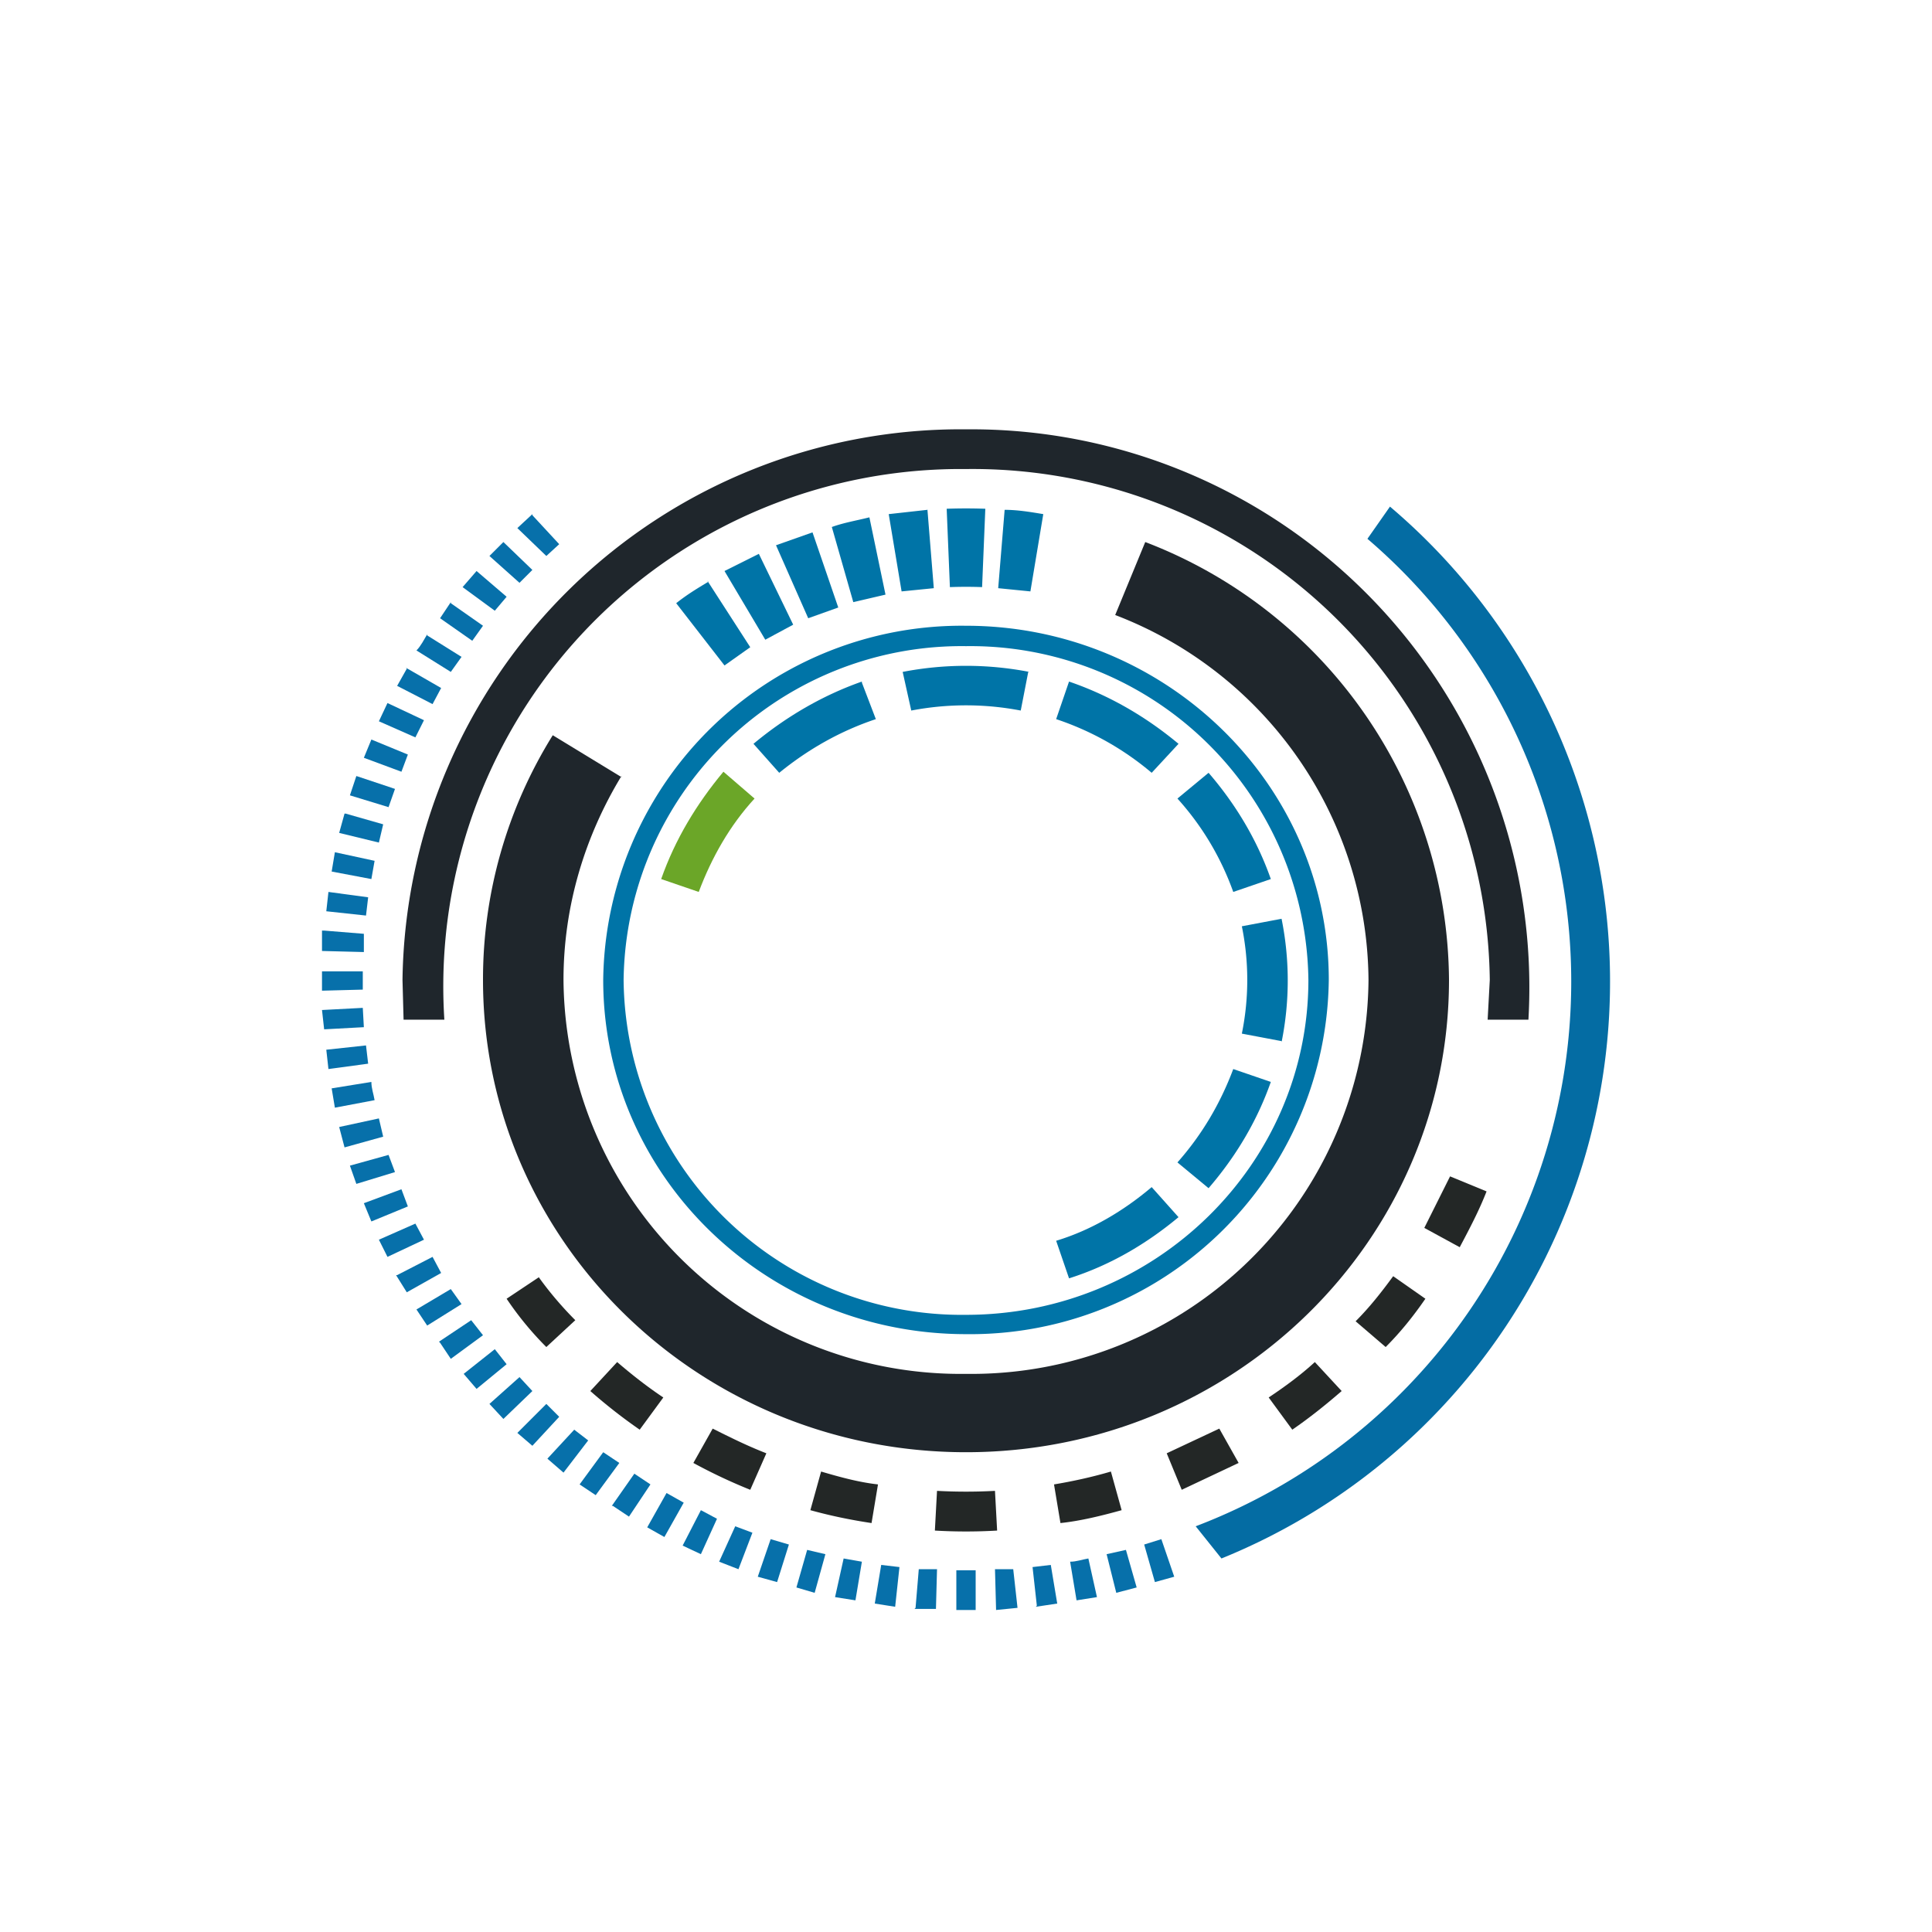
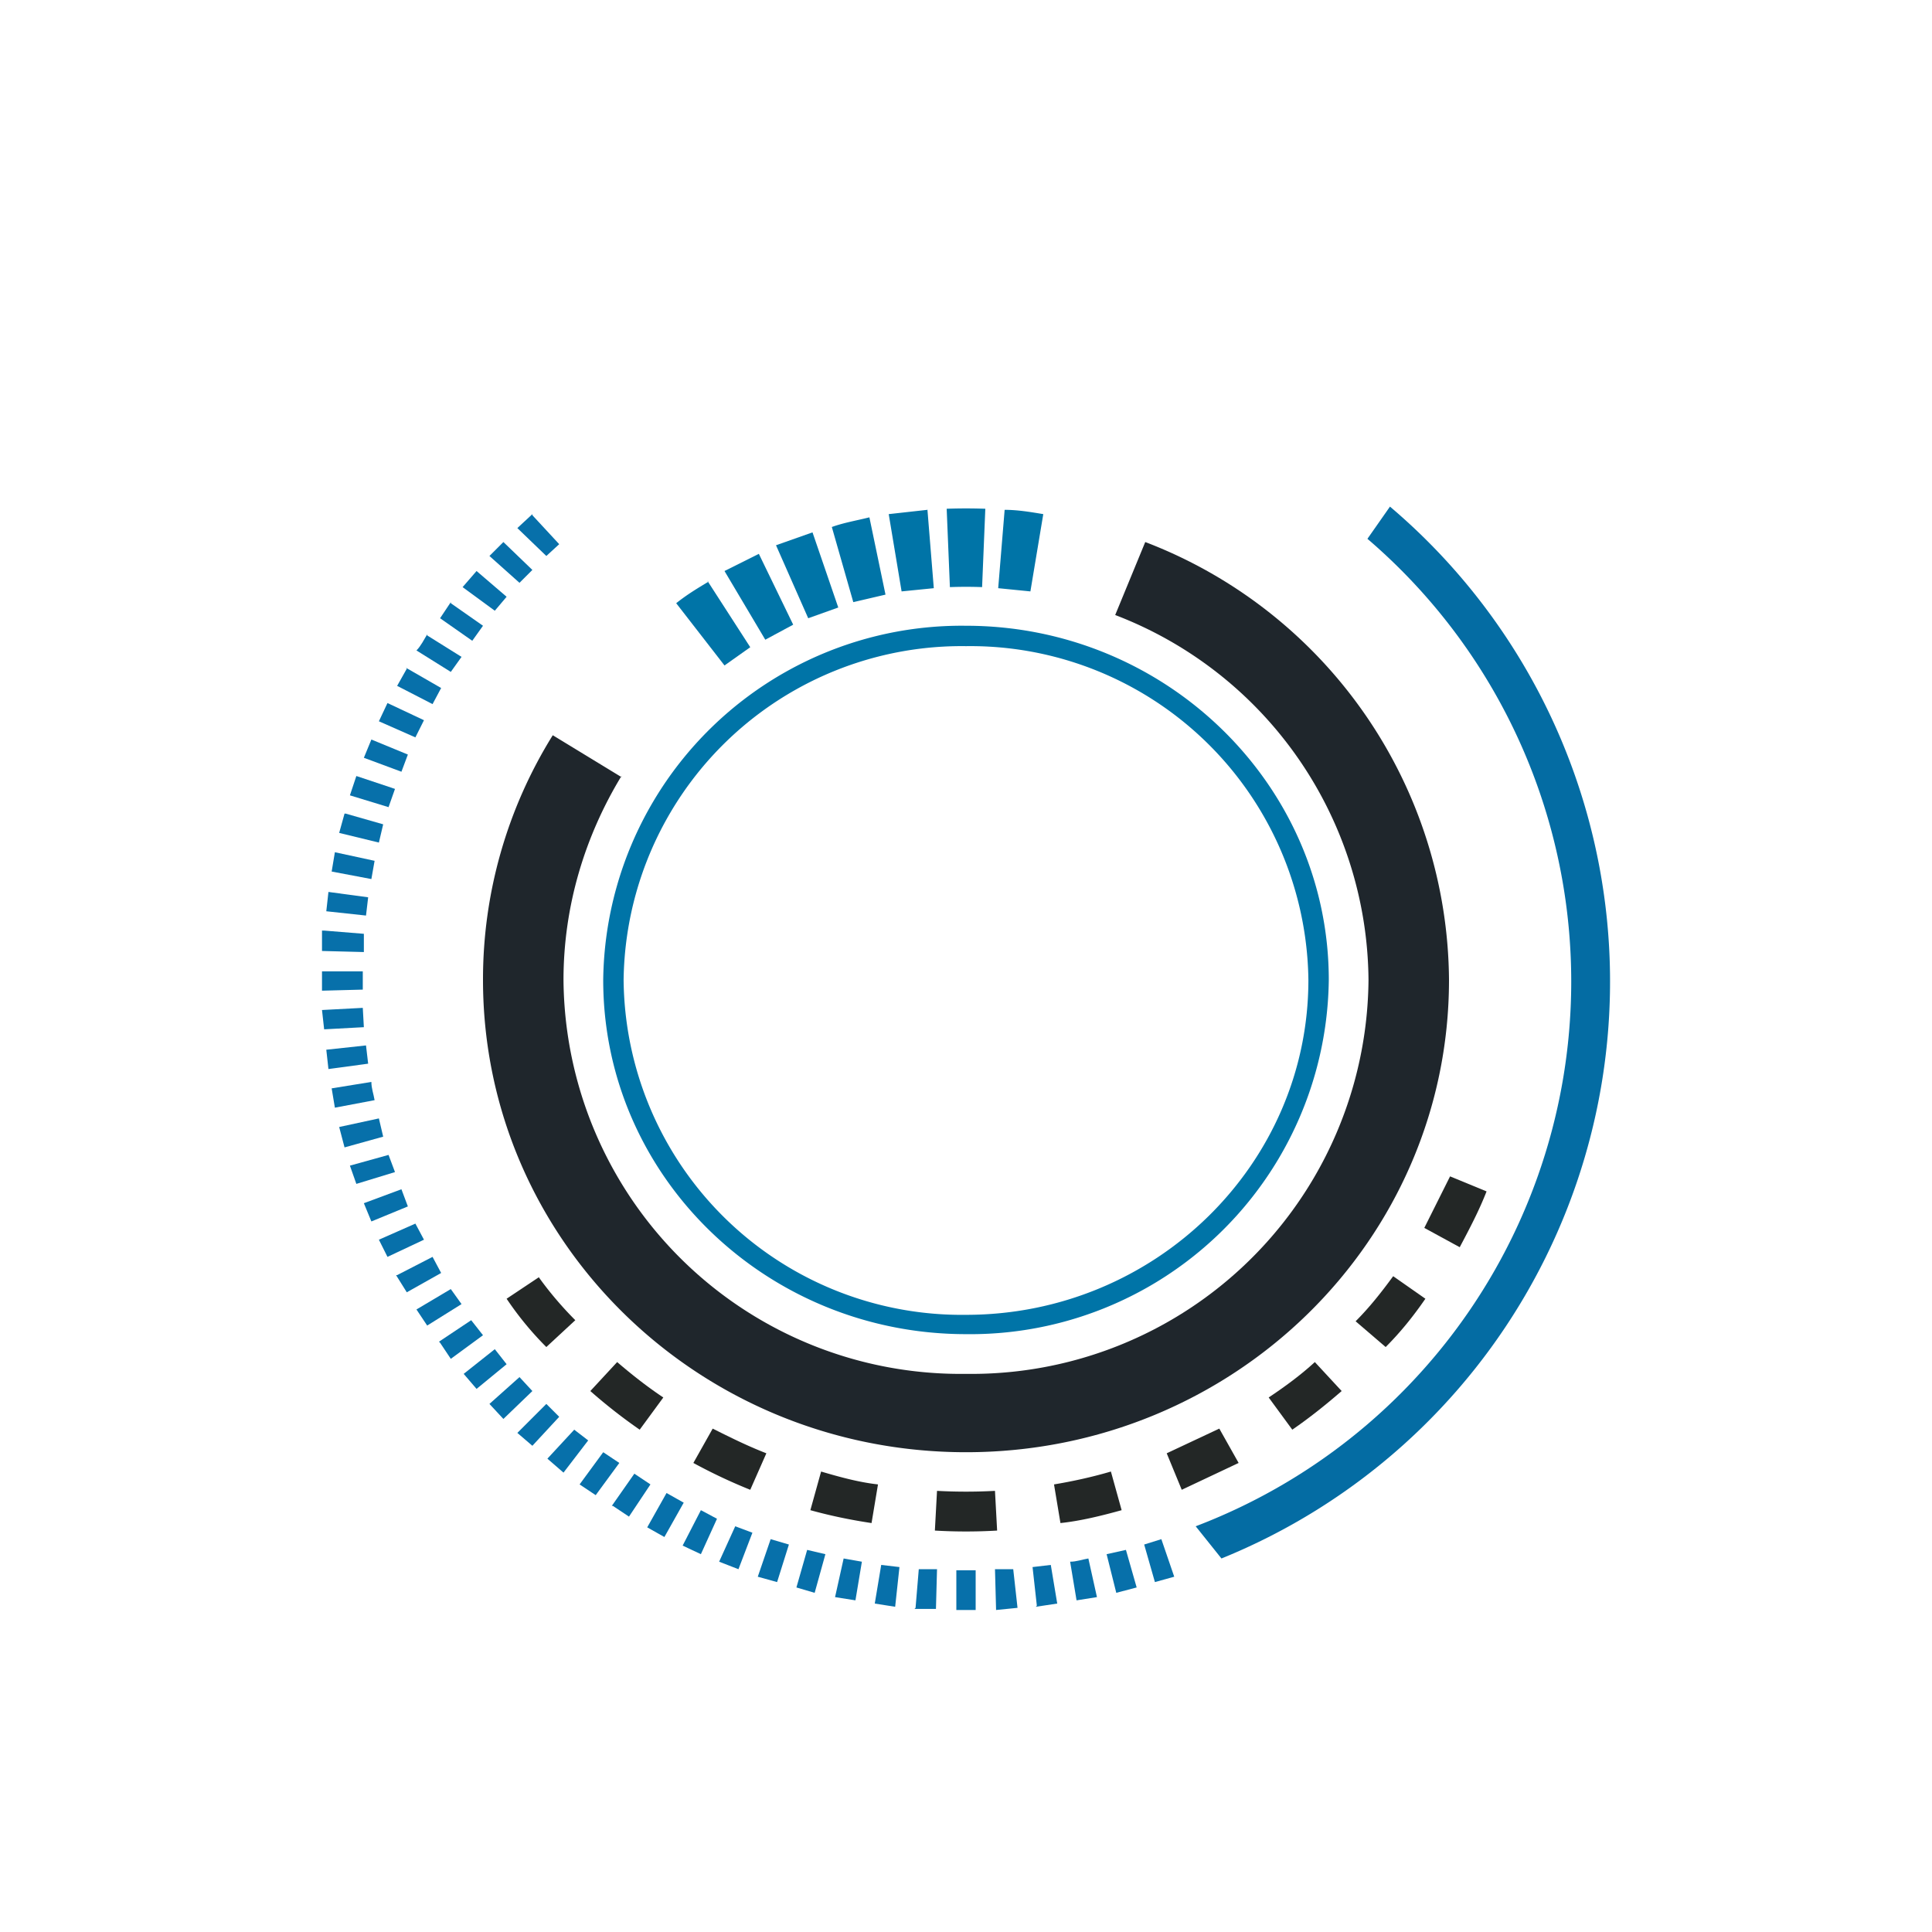
<svg xmlns="http://www.w3.org/2000/svg" width="18" height="18">
  <path fill="#fff" d="M0 0h18v18H0z" />
  <path fill="#0770AA" d="m4.96 4.8.25.27-.12.11-.27-.26.14-.13Zm-.27.25.27.26-.12.12-.28-.25zm-.25.27.28.24-.11.13-.3-.22zm-.24.3.3.21-.1.14-.3-.21.1-.15Zm-.22.3.32.2-.1.14-.32-.2c.04-.04.07-.1.1-.15Zm-.2.3.33.19-.08.15-.33-.17.09-.16Zm-.17.33.34.16-.08.16-.34-.15zm-.15.34.34.14-.06.16-.35-.13zm-.14.34.36.12-.06.17-.36-.11zm-.1.35.35.1-.04.17-.37-.09.05-.18Zm-.1.36.37.08-.03.17-.37-.07zm-.06.37.37.05-.02.17-.37-.04zm-.04.36.37.03v.17L3 8.86v-.19ZM3 9.04v.19l.38-.01v-.17H3Zm0 .37.38-.02.01.18-.37.02zm.04.37.37-.04.02.17-.37.05zm.05.36.37-.06c0 .06.02.11.03.17l-.37.07zm.07.36.37-.08.04.17-.36.1zm.1.36.36-.1.06.16-.36.11zm.13.35.35-.13.06.16-.34.14zm.14.34.34-.15.08.15-.34.16zm.17.33.33-.17.08.15-.32.18-.1-.16Zm.18.32.1.15.32-.2-.1-.14zm.21.3.3-.2.11.14-.3.22-.1-.15Zm.23.3.29-.23.11.14-.28.23zm.24.28.28-.25.12.13-.27.26zm.26.27.27-.27.12.12-.25.27zm.28.24.25-.27.13.1-.23.3zm.3.24.22-.3.15.1-.22.3zm.3.2.21-.3.15.1-.2.3-.15-.1Zm.33.2.18-.32.16.09-.18.32zm.33.17.17-.33.15.08-.15.33zm.34.15.15-.33.16.06-.13.34zm.36.14.12-.35.17.05-.11.35zm.36.1.1-.35.17.04-.1.36zm.36.09.08-.36.17.03-.06.36zm.37.06.06-.36.17.02-.04.37zm.38.04.03-.36h.17l-.01.37h-.2Zm.38.02v-.37h.18V15zm.37 0 .2-.02-.04-.36h-.17l.01.37Zm.38-.04-.04-.36.17-.02.06.36-.2.03Zm.37-.05-.06-.36c.06 0 .11-.02.17-.03l.08.36zm.37-.07-.09-.36.18-.04.1.35zm.36-.1-.1-.35.16-.05.12.35z" />
  <path fill="#046CA3" d="M12.74 5.02a5.43 5.43 0 0 1-1.6 9.2l.24.3a5.8 5.8 0 0 0 1.57-9.8z" />
-   <path fill="#1F262C" d="m13.86 9.5.02-.37A4.82 4.82 0 0 0 9 4.37 4.82 4.82 0 0 0 4.14 9.5h-.38l-.01-.37A5.2 5.2 0 0 1 9 4a5.2 5.2 0 0 1 5.24 5.5z" />
  <path fill="#232726" d="m4.72 12.1.3-.2c.1.14.22.28.34.4l-.27.25a3 3 0 0 1-.37-.45m.78.86.25-.27c.14.12.28.23.43.33l-.22.3a5 5 0 0 1-.46-.36m.96.67.18-.32c.16.08.32.16.5.23l-.15.34a5 5 0 0 1-.53-.25m1.09.44.1-.36c.17.05.35.1.53.12l-.06.36q-.3-.045-.57-.12m1.16.19.02-.37a5 5 0 0 0 .54 0l.02.37a5 5 0 0 1-.58 0m1.17-.07-.06-.36c.18-.03.36-.07.53-.12l.1.36c-.18.05-.38.1-.57.12m1.13-.31-.14-.34.49-.23.18.32zm1.03-.56-.22-.3c.15-.1.3-.21.43-.33l.25.27c-.15.13-.3.25-.46.36m.87-.77-.28-.24c.13-.13.24-.27.35-.42l.3.21c-.11.16-.23.31-.37.45m.69-.93c.09-.17.18-.34.25-.52l-.34-.14-.24.48z" />
  <path fill="#0074A7" d="m9.72 4.79-.12.72-.3-.03.06-.73c.12 0 .24.02.36.04m-.54-.05-.03.73a4 4 0 0 0-.3 0l-.03-.73a5 5 0 0 1 .36 0m-.54 0 .06.74-.3.03-.12-.72.36-.04Zm-.54.08.15.72-.3.07-.2-.7c.11-.04.23-.06.35-.09m-.53.14.24.7-.28.1-.3-.68zm-.5.2.32.66-.26.14-.38-.64zm-.48.25.4.62-.24.17-.45-.58c.1-.08.2-.14.3-.2Z" />
  <path fill="#1F262C" d="m5.79 7.24-.64-.39a4.3 4.3 0 0 0-.65 2.28c0 2.43 2.01 4.4 4.5 4.4s4.5-1.97 4.5-4.4a4.4 4.4 0 0 0-2.83-4.08l-.28.68a3.67 3.67 0 0 1 2.36 3.4A3.7 3.7 0 0 1 9 12.8a3.7 3.7 0 0 1-3.75-3.67c0-.69.2-1.34.54-1.9Z" />
  <path fill="#0074A7" fill-rule="evenodd" d="M9 12.25c1.76 0 3.19-1.4 3.19-3.12A3.15 3.15 0 0 0 9 6.02a3.15 3.15 0 0 0-3.19 3.11A3.15 3.15 0 0 0 9 12.25m0 .18a3.34 3.34 0 0 0 3.38-3.3c0-1.82-1.52-3.3-3.38-3.3a3.34 3.34 0 0 0-3.38 3.3c0 1.83 1.52 3.3 3.38 3.3" />
-   <path fill="#0074A7" d="m11.94 9.7-.37-.07a2.5 2.5 0 0 0 0-1l.37-.07a2.9 2.9 0 0 1 0 1.15Zm-.1-1.51-.35.12a2.6 2.6 0 0 0-.52-.87l.29-.24c.25.29.45.62.58.99m-.86-1.26-.25.27c-.26-.22-.56-.39-.89-.5l.12-.35c.38.13.72.33 1.02.58m-1.4-.67-.07.36a2.7 2.7 0 0 0-1.02 0l-.08-.36a3.1 3.1 0 0 1 1.18 0Zm-1.55.1.13.34c-.33.11-.63.28-.9.5l-.24-.27c.3-.25.64-.45 1.01-.58Zm1.93 5.55-.12-.35c.33-.1.63-.28.89-.5l.25.28c-.3.25-.64.45-1.02.57m1.3-.84-.29-.24c.23-.26.4-.55.52-.87l.35.12c-.13.37-.33.7-.58.99" />
-   <path fill="#6BA628" d="M7.03 7.44c-.23.25-.4.55-.52.87l-.35-.12c.13-.37.33-.7.58-1z" />
</svg>